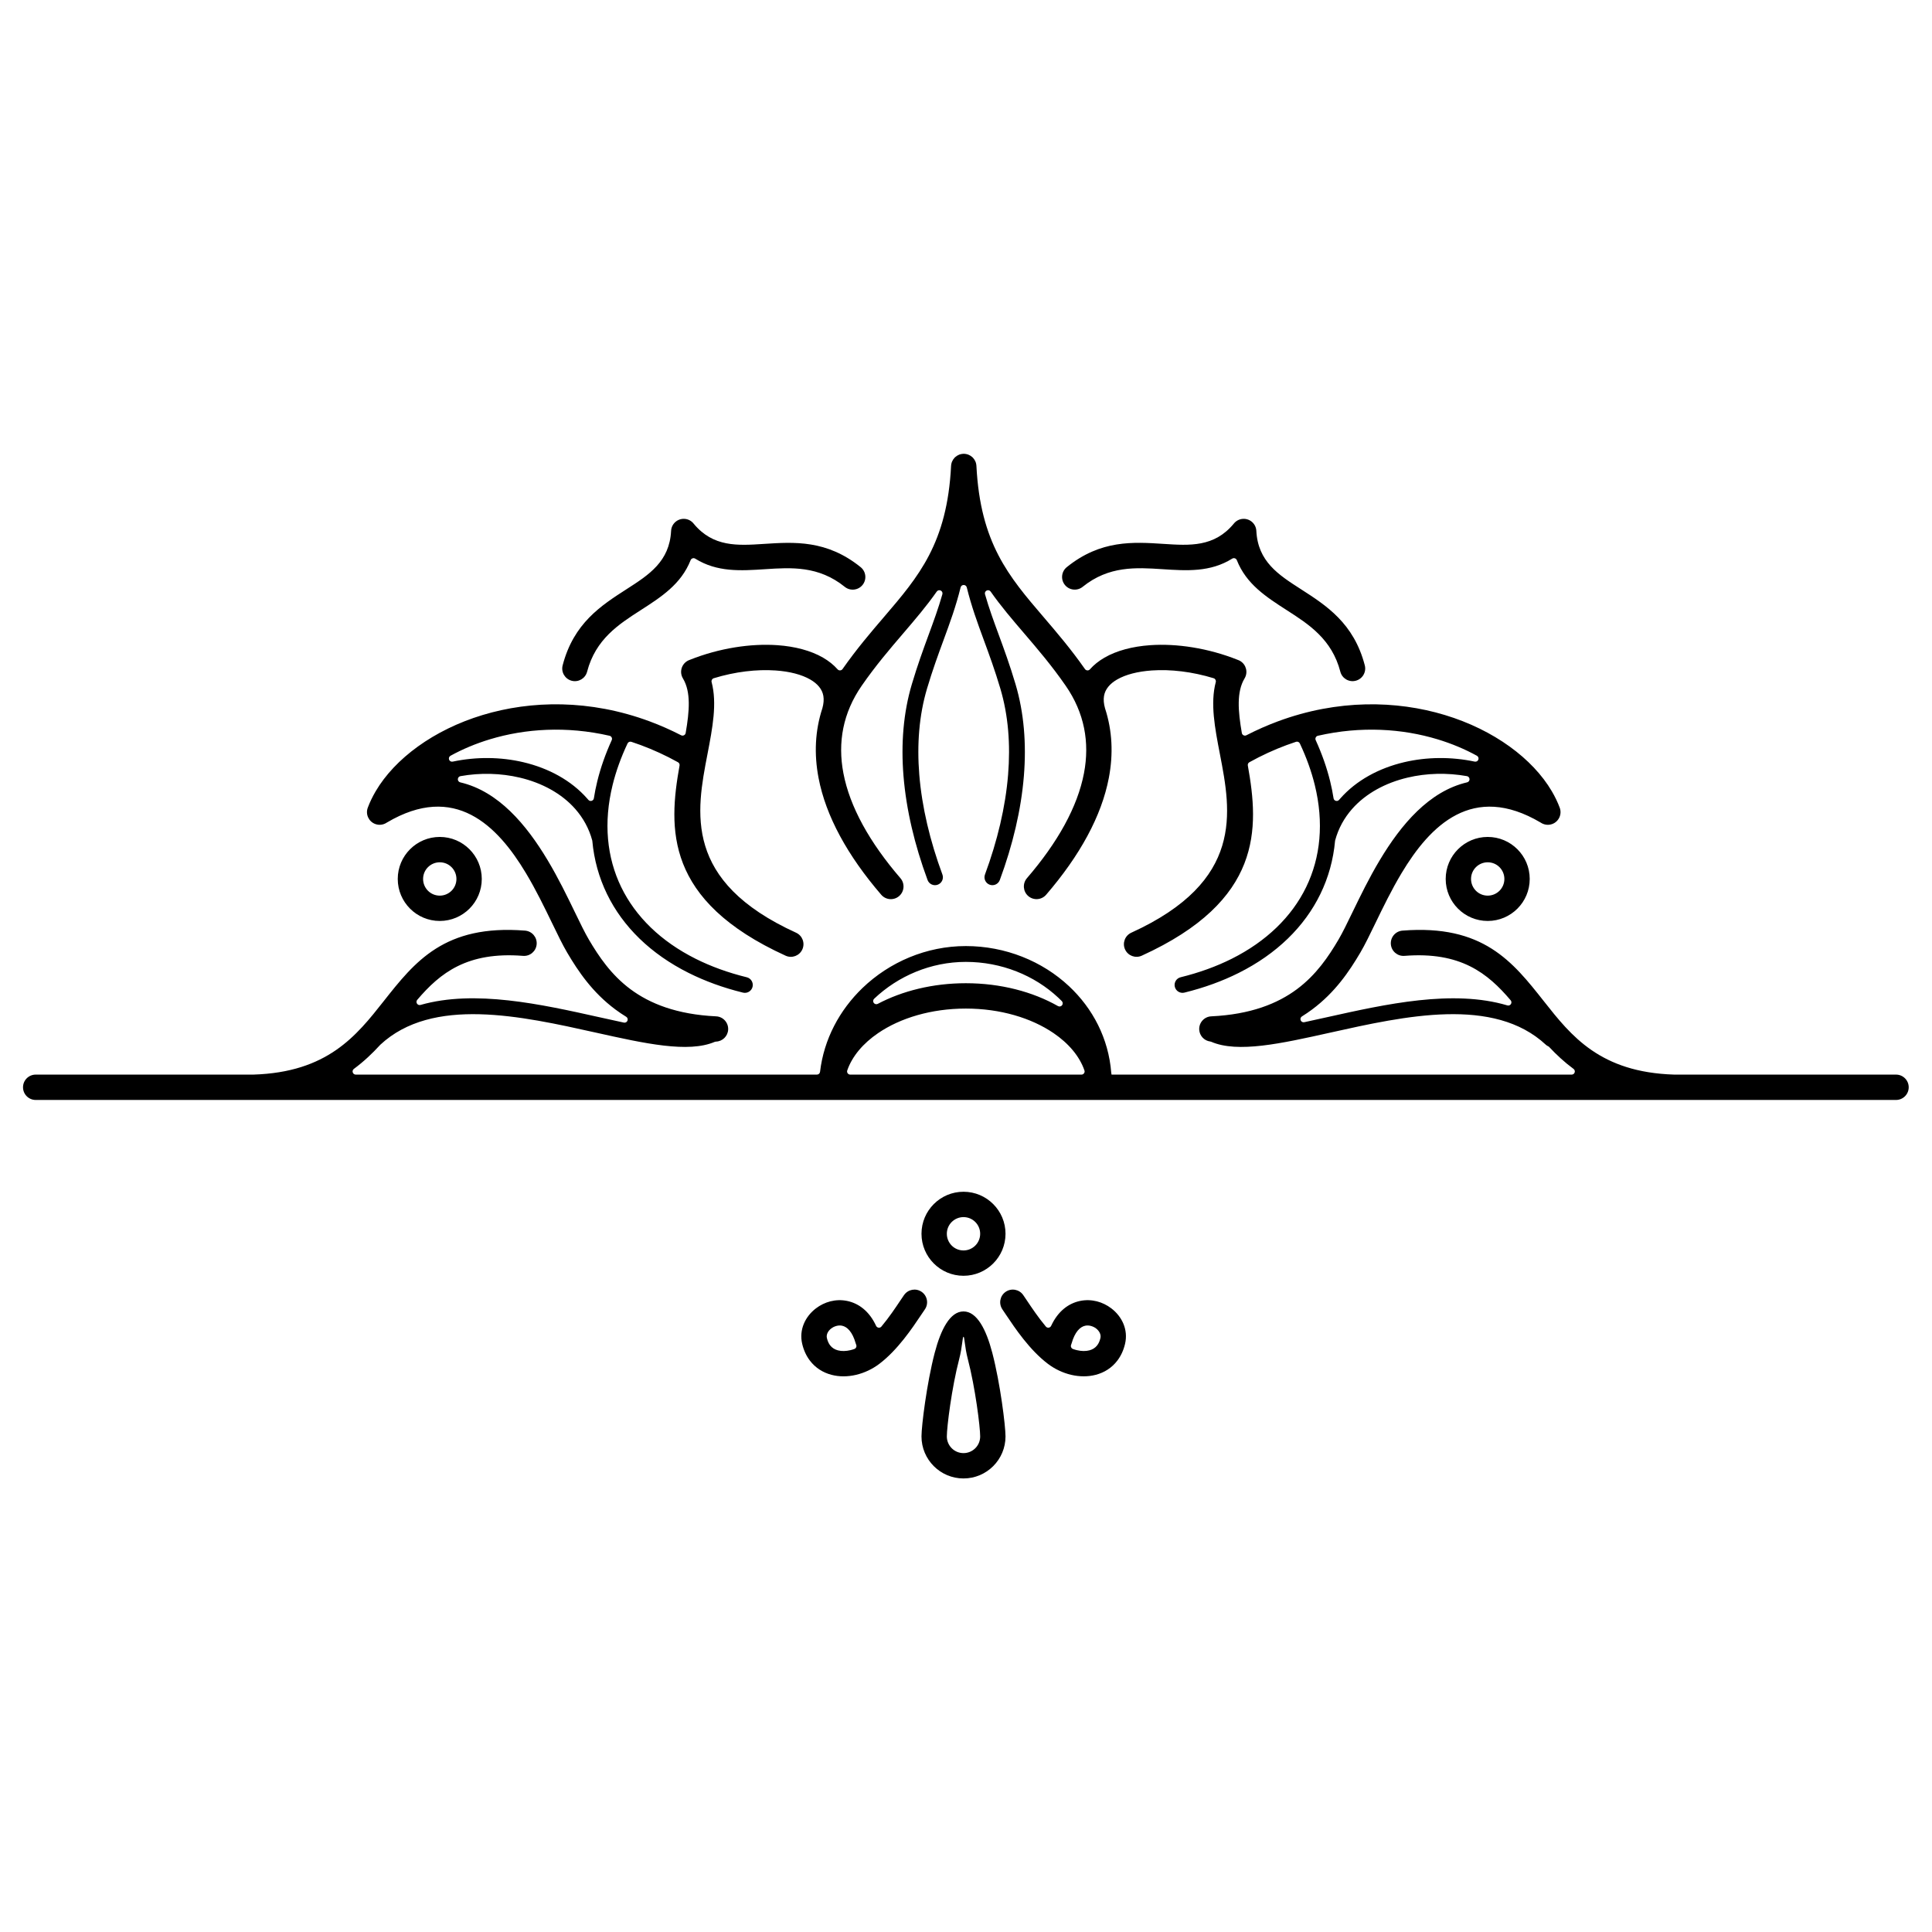
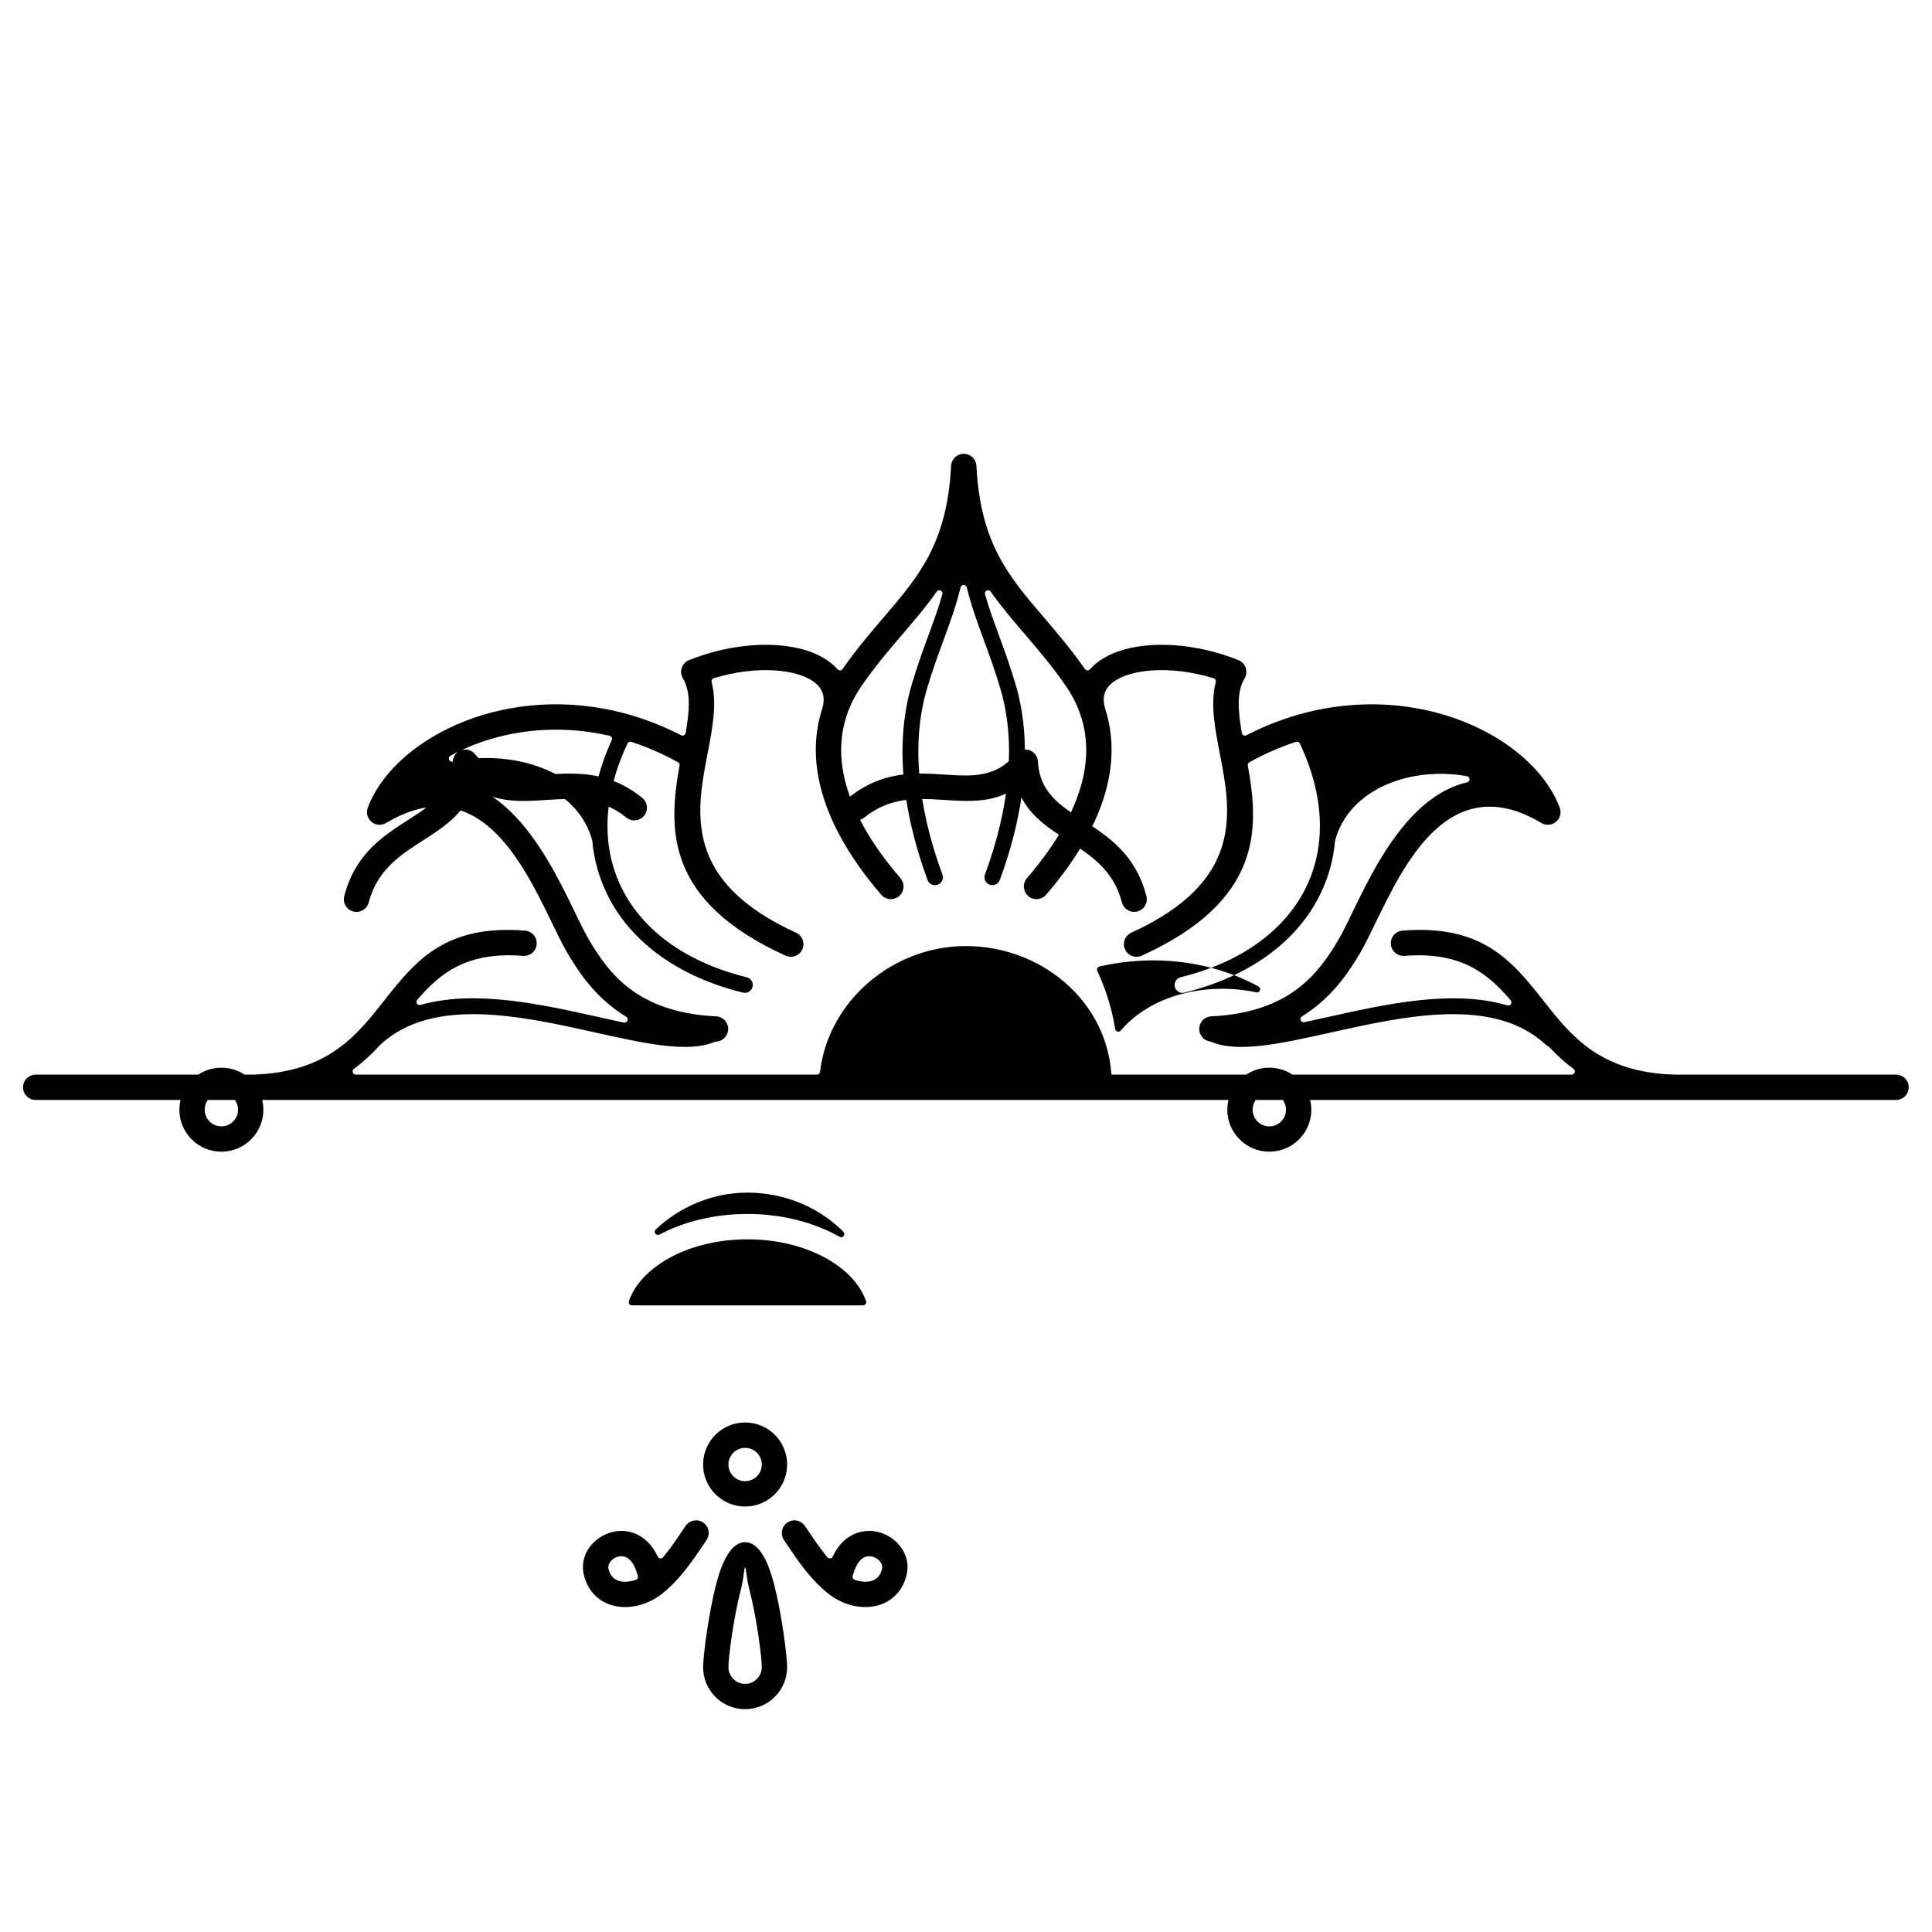
<svg xmlns="http://www.w3.org/2000/svg" fill="#000000" width="800px" height="800px" version="1.1" viewBox="144 144 512 512">
-   <path d="m153.46 435.5c-1.855 0-3.359-1.504-3.359-3.359s1.504-3.359 3.359-3.359h57.641 0.027c19.668-0.605 27.301-10.27 34.531-19.43 8.289-10.5 16.117-20.422 37.48-18.727 1.848 0.145 3.227 1.762 3.082 3.609-0.145 1.848-1.762 3.227-3.609 3.082-14.785-1.172-21.949 4.512-28.039 11.652-0.242 0.285-0.27 0.684-0.066 1s0.574 0.457 0.938 0.352c14.355-4.102 31.945-0.188 47.355 3.246 2.234 0.496 4.422 0.984 6.535 1.434 0.402 0.086 0.801-0.129 0.953-0.512 0.152-0.383 0.012-0.812-0.34-1.027-1.012-0.621-1.969-1.27-2.875-1.945-6.106-4.547-9.836-10.098-12.762-15.059-1.211-2.051-2.519-4.758-4.008-7.832-1.965-4.055-4.25-8.777-6.934-13.25-7.574-12.641-18.852-24.023-36.816-13.406-0.016 0.008-0.031 0.02-0.047 0.027-0.867 0.59-2 0.77-3.062 0.375-1.738-0.645-2.625-2.578-1.98-4.316 0.535-1.441 1.242-2.906 2.106-4.379 5.059-8.609 15.332-16.258 28.332-20.188 12.824-3.879 28.391-4.207 44.254 1.68 2.758 1.023 5.543 2.246 8.344 3.684 0.246 0.125 0.512 0.129 0.758 0.004 0.246-0.121 0.406-0.336 0.453-0.609 1.004-5.789 1.426-10.887-0.727-14.461-0.957-1.586-0.445-3.648 1.141-4.606 0.211-0.125 0.426-0.227 0.648-0.301 0.016-0.004 0.027-0.008 0.039-0.016 7.805-3.113 16.16-4.375 23.223-3.879 4.668 0.328 8.855 1.438 12.07 3.297 1.508 0.871 2.809 1.906 3.863 3.098 0.176 0.199 0.41 0.297 0.676 0.281 0.266-0.016 0.488-0.137 0.641-0.355 3.769-5.375 7.496-9.727 10.992-13.809 9.203-10.75 16.734-19.547 17.77-40.031 0.012-0.285 0.062-0.562 0.145-0.824l0.004-0.008 0.02-0.062 0.004-0.012c0-0.008 0.004-0.012 0.004-0.016l0.023-0.07c0-0.004 0.004-0.008 0.004-0.016l0.004-0.008c0.008-0.02 0.016-0.039 0.023-0.059l0.008-0.016c0.16-0.398 0.395-0.762 0.688-1.066 0.016-0.02 0.035-0.035 0.051-0.055l0.004-0.004c0.016-0.016 0.035-0.035 0.055-0.051 0.02-0.02 0.039-0.035 0.059-0.055 0.293-0.266 0.633-0.48 1.008-0.633l0.016-0.008c0.02-0.008 0.039-0.016 0.059-0.023l0.008-0.004c0.004 0 0.008-0.004 0.016-0.004l0.07-0.023c0.008-0.004 0.012-0.004 0.016-0.004l0.012-0.004 0.062-0.02 0.008-0.004c0.262-0.082 0.539-0.129 0.824-0.145h0.004c0.027 0 0.051-0.004 0.078-0.004h0.07 0.016 0.07c0.027 0 0.051 0 0.078 0.004h0.004c0.285 0.012 0.562 0.062 0.824 0.145l0.008 0.004 0.062 0.02 0.012 0.004c0.008 0 0.012 0.004 0.016 0.004l0.07 0.023c0.004 0 0.008 0.004 0.016 0.004l0.008 0.004c0.02 0.008 0.039 0.016 0.059 0.023l0.016 0.008c0.375 0.148 0.715 0.367 1.008 0.633 0.02 0.016 0.039 0.035 0.059 0.055 0.02 0.016 0.035 0.035 0.055 0.051l0.004 0.004c0.016 0.016 0.035 0.035 0.051 0.055 0.02 0.02 0.035 0.039 0.055 0.059 0.266 0.293 0.48 0.633 0.633 1.008l0.008 0.016c0.008 0.02 0.016 0.039 0.023 0.059l0.004 0.008c0 0.004 0.004 0.008 0.004 0.016l0.023 0.07c0.004 0.008 0.004 0.012 0.004 0.016l0.004 0.012 0.02 0.062 0.004 0.008c0.082 0.262 0.129 0.539 0.145 0.824 1.039 20.484 8.566 29.281 17.77 40.031 3.496 4.086 7.223 8.438 10.992 13.809 0.152 0.219 0.375 0.34 0.641 0.355 0.266 0.016 0.5-0.082 0.676-0.281 1.051-1.191 2.352-2.223 3.863-3.098 3.215-1.859 7.402-2.969 12.07-3.297 7.066-0.5 15.418 0.766 23.223 3.879 0.012 0.004 0.023 0.008 0.039 0.016 0.223 0.074 0.438 0.176 0.648 0.301 1.586 0.957 2.098 3.019 1.141 4.606-2.152 3.574-1.73 8.668-0.727 14.461 0.047 0.273 0.207 0.484 0.453 0.609 0.246 0.121 0.512 0.121 0.758-0.004 2.801-1.438 5.582-2.66 8.344-3.684 15.863-5.887 31.43-5.559 44.254-1.68 13 3.93 23.273 11.578 28.332 20.188 0.867 1.473 1.57 2.938 2.106 4.379 0.645 1.738-0.242 3.672-1.98 4.316-1.059 0.395-2.191 0.215-3.062-0.375-0.016-0.012-0.031-0.02-0.047-0.027-17.965-10.617-29.242 0.77-36.816 13.406-2.684 4.477-4.969 9.195-6.934 13.25-1.488 3.074-2.797 5.777-4.008 7.832-2.926 4.965-6.66 10.516-12.762 15.059-0.855 0.637-1.758 1.254-2.707 1.844-0.352 0.219-0.488 0.645-0.336 1.027 0.152 0.383 0.551 0.594 0.953 0.508 1.961-0.418 3.981-0.871 6.043-1.328 15.559-3.465 33.344-7.426 47.777-3.125 0.363 0.109 0.738-0.031 0.941-0.348 0.207-0.316 0.18-0.715-0.062-1.004-6.113-7.195-13.27-12.953-28.145-11.777-1.848 0.145-3.465-1.234-3.609-3.082s1.234-3.465 3.082-3.609c21.363-1.695 29.191 8.227 37.48 18.727 7.231 9.16 14.859 18.824 34.531 19.43h0.027 58.758c1.855 0 3.359 1.504 3.359 3.359s-1.504 3.359-3.359 3.359h-492.99zm91.281-14.582c-2.074 2.262-4.344 4.418-6.957 6.348-0.297 0.219-0.414 0.586-0.301 0.938 0.117 0.352 0.43 0.578 0.797 0.578h122.21c0.43 0 0.785-0.316 0.832-0.742 1.012-8.629 5.176-16.375 11.262-22.223 7.133-6.852 16.914-11.098 27.367-11.098 10.496 0 20.27 4.004 27.359 10.641 6.293 5.891 10.473 13.848 11.18 22.922 0.004 0.031 0.008 0.059 0.012 0.094 0.027 0.137 0.051 0.273 0.074 0.41h121.93c0.367 0 0.684-0.227 0.797-0.578 0.113-0.352-0.004-0.719-0.301-0.938-2.406-1.773-4.516-3.742-6.453-5.805-0.082-0.086-0.168-0.148-0.277-0.195-0.211-0.094-0.41-0.219-0.59-0.387-13.828-12.875-37.359-7.633-57.121-3.231-13.059 2.91-24.566 5.473-31.59 2.426-0.078-0.035-0.148-0.055-0.23-0.062-1.59-0.195-2.856-1.512-2.934-3.168-0.086-1.848 1.34-3.418 3.188-3.504 10.453-0.5 17.586-3.379 22.723-7.207 5.125-3.816 8.391-8.699 10.98-13.094 1.094-1.855 2.336-4.418 3.746-7.332 2.016-4.156 4.359-9 7.223-13.777 5.644-9.422 13.039-18.238 23.129-20.602 0.391-0.09 0.66-0.438 0.648-0.84-0.012-0.402-0.297-0.73-0.691-0.805-5.258-0.941-10.707-0.801-15.73 0.391-5.832 1.379-11.062 4.176-14.707 8.316-2.062 2.344-3.617 5.117-4.481 8.305-0.012 0.051-0.02 0.094-0.027 0.145-0.453 4.996-1.77 9.711-3.883 14.062-4.227 8.703-11.613 15.898-21.625 20.918-4.34 2.176-9.164 3.938-14.422 5.231-1.125 0.277-2.258-0.41-2.535-1.535s0.41-2.258 1.535-2.535c4.973-1.223 9.504-2.875 13.551-4.902 9.164-4.594 15.902-11.129 19.723-18.996 3.812-7.852 4.734-17.074 2.277-27.066-0.883-3.582-2.191-7.254-3.953-10.992-0.18-0.387-0.617-0.574-1.02-0.441-0.832 0.273-1.66 0.562-2.496 0.871-3.305 1.227-6.598 2.731-9.852 4.539-0.32 0.176-0.484 0.523-0.418 0.883 3 16.695 3.914 35.785-28.102 50.383-1.68 0.77-3.668 0.027-4.434-1.652-0.77-1.68-0.027-3.668 1.652-4.434 29.973-13.664 26.441-32.008 23.492-47.289-1.352-7.008-2.594-13.461-1.105-19.137 0.113-0.438-0.137-0.883-0.566-1.016-5.664-1.734-11.422-2.406-16.41-2.055-3.684 0.262-6.875 1.066-9.184 2.402-1.902 1.102-3.156 2.562-3.457 4.348-0.16 0.949-0.082 2.039 0.266 3.277 0.004 0.012 0.008 0.02 0.012 0.031 1.922 5.898 2.207 12.062 1.004 18.391-1.93 10.145-7.691 20.617-16.617 30.984-1.211 1.406-3.332 1.562-4.738 0.355-1.406-1.211-1.562-3.332-0.355-4.738 8.18-9.5 13.426-18.918 15.121-27.836 1.555-8.176 0.105-16.012-4.852-23.172-3.695-5.34-7.469-9.746-11-13.871-3.203-3.742-6.223-7.269-8.883-11.078-0.238-0.34-0.676-0.457-1.051-0.277s-0.559 0.59-0.445 0.988c1.066 3.738 2.309 7.117 3.637 10.73 1.414 3.852 2.926 7.965 4.457 13.117 2.242 7.551 2.902 15.777 2.207 24.332-0.73 8.941-2.941 18.258-6.375 27.547-0.398 1.086-1.602 1.645-2.691 1.246-1.086-0.398-1.645-1.602-1.246-2.691 3.305-8.941 5.43-17.883 6.129-26.434 0.66-8.07 0.047-15.789-2.043-22.824-1.469-4.945-2.969-9.027-4.375-12.852-1.707-4.644-3.277-8.914-4.531-13.992-0.094-0.379-0.426-0.637-0.816-0.637s-0.723 0.258-0.816 0.637c-1.258 5.078-2.824 9.348-4.531 13.992-1.406 3.824-2.906 7.91-4.375 12.852-2.09 7.035-2.699 14.75-2.043 22.824 0.699 8.551 2.824 17.492 6.129 26.434 0.398 1.086-0.16 2.293-1.246 2.691-1.086 0.398-2.293-0.16-2.691-1.246-3.434-9.293-5.644-18.605-6.375-27.547-0.699-8.555-0.039-16.777 2.207-24.332 1.531-5.148 3.043-9.262 4.457-13.117 1.328-3.613 2.57-6.996 3.637-10.73 0.113-0.398-0.074-0.812-0.445-0.988-0.375-0.176-0.812-0.062-1.051 0.277-2.66 3.809-5.68 7.336-8.883 11.082-3.531 4.125-7.305 8.531-11 13.871-4.957 7.16-6.41 14.996-4.852 23.172 1.695 8.918 6.941 18.336 15.121 27.836 1.211 1.406 1.051 3.527-0.355 4.738-1.406 1.211-3.527 1.051-4.738-0.355-8.926-10.367-14.688-20.84-16.617-30.984-1.203-6.328-0.922-12.492 1.004-18.391 0.004-0.012 0.008-0.02 0.012-0.031 0.348-1.238 0.426-2.328 0.266-3.277-0.301-1.789-1.555-3.246-3.457-4.348-2.309-1.336-5.5-2.144-9.184-2.402-4.988-0.352-10.746 0.316-16.41 2.055-0.43 0.133-0.68 0.582-0.566 1.016 1.488 5.676 0.246 12.129-1.105 19.137-2.945 15.285-6.481 33.625 23.492 47.289 1.68 0.77 2.422 2.754 1.652 4.434-0.77 1.68-2.754 2.422-4.434 1.652-32.016-14.598-31.098-33.688-28.102-50.383 0.066-0.359-0.098-0.703-0.418-0.883-3.254-1.809-6.547-3.312-9.852-4.539-0.832-0.309-1.664-0.598-2.496-0.871-0.406-0.133-0.84 0.055-1.02 0.441-1.762 3.738-3.07 7.41-3.953 10.992-2.457 9.988-1.535 19.215 2.277 27.066 3.82 7.871 10.559 14.406 19.723 18.996 4.047 2.027 8.578 3.68 13.551 4.902 1.125 0.277 1.809 1.41 1.535 2.535-0.277 1.125-1.41 1.809-2.535 1.535-5.258-1.293-10.078-3.055-14.422-5.231-10.012-5.016-17.402-12.215-21.625-20.918-2.113-4.352-3.43-9.066-3.883-14.062-0.004-0.051-0.012-0.094-0.027-0.145-0.867-3.188-2.422-5.961-4.481-8.305-3.644-4.141-8.875-6.938-14.707-8.316-5.027-1.188-10.473-1.332-15.73-0.391-0.395 0.07-0.68 0.402-0.691 0.805-0.012 0.402 0.254 0.75 0.648 0.84 10.094 2.363 17.484 11.176 23.129 20.598 2.863 4.777 5.207 9.617 7.223 13.777 1.41 2.914 2.652 5.477 3.746 7.332 2.59 4.391 5.856 9.277 10.98 13.094 5.137 3.824 12.27 6.707 22.723 7.207 1.848 0.086 3.273 1.656 3.188 3.504-0.082 1.762-1.512 3.141-3.246 3.191-0.109 0.004-0.203 0.023-0.305 0.066-7.027 3-18.504 0.445-31.527-2.453-19.758-4.402-43.281-9.641-57.113 3.223l-0.047 0.047zm19.234-75.082c6.238-1.324 12.766-1.25 18.742 0.164 6.656 1.574 12.664 4.809 16.902 9.629 0.098 0.113 0.195 0.223 0.293 0.336 0.219 0.258 0.543 0.355 0.867 0.266 0.324-0.09 0.551-0.348 0.602-0.68 0.23-1.492 0.535-3 0.91-4.527 0.871-3.543 2.141-7.176 3.82-10.875 0.109-0.238 0.105-0.484-0.012-0.719-0.117-0.234-0.312-0.387-0.566-0.445-11.422-2.617-22.363-1.887-31.688 0.934-3.789 1.145-7.301 2.629-10.453 4.363-0.367 0.203-0.527 0.637-0.383 1.027 0.145 0.395 0.551 0.617 0.961 0.527zm57.875-61.148c0.086-1.848 1.656-3.273 3.504-3.188 1.02 0.047 1.91 0.547 2.488 1.293 0.008 0.008 0.012 0.016 0.016 0.023 5.156 6.203 11.621 5.781 18.543 5.328 8.094-0.527 16.699-1.09 25.676 6.156 1.441 1.16 1.672 3.269 0.512 4.711-1.16 1.441-3.269 1.672-4.711 0.512-6.945-5.609-14.219-5.133-21.055-4.684-6.551 0.43-12.77 0.832-18.578-2.789-0.219-0.137-0.461-0.164-0.707-0.086-0.246 0.082-0.422 0.25-0.52 0.488-2.519 6.367-7.766 9.738-13.289 13.289-5.762 3.703-11.891 7.641-14.141 16.266-0.465 1.789-2.289 2.863-4.082 2.402-1.789-0.465-2.863-2.289-2.402-4.082 2.914-11.176 10.172-15.84 17-20.227 5.859-3.766 11.328-7.281 11.742-15.406zm-61.309 87.828c-1.219 0-2.324 0.496-3.125 1.293-0.801 0.801-1.293 1.902-1.293 3.125 0 1.219 0.496 2.324 1.293 3.125 0.801 0.801 1.902 1.293 3.125 1.293 1.219 0 2.324-0.496 3.125-1.293 0.801-0.801 1.293-1.902 1.293-3.125 0-1.219-0.496-2.324-1.293-3.125-0.801-0.801-1.902-1.293-3.125-1.293zm-7.871-3.457c2.016-2.016 4.797-3.262 7.871-3.262 3.074 0 5.859 1.246 7.871 3.262 2.016 2.016 3.262 4.797 3.262 7.871 0 3.074-1.246 5.859-3.262 7.871-2.016 2.016-4.797 3.262-7.871 3.262-3.074 0-5.859-1.246-7.871-3.262-2.016-2.016-3.262-4.797-3.262-7.871 0-3.074 1.246-5.859 3.262-7.871zm246.21-13.094c0.098-0.113 0.191-0.227 0.293-0.336 4.238-4.82 10.25-8.055 16.902-9.629 5.977-1.414 12.504-1.488 18.742-0.164 0.41 0.086 0.816-0.137 0.961-0.527 0.145-0.395-0.016-0.824-0.383-1.027-3.152-1.734-6.664-3.219-10.453-4.363-9.32-2.82-20.266-3.551-31.688-0.934-0.254 0.059-0.449 0.211-0.566 0.445-0.117 0.234-0.121 0.48-0.012 0.719 1.68 3.699 2.949 7.332 3.82 10.875 0.375 1.523 0.68 3.035 0.91 4.527 0.051 0.332 0.277 0.586 0.602 0.68 0.324 0.09 0.652-0.008 0.867-0.266zm-27.93-73.172c0.578-0.746 1.469-1.246 2.488-1.293 1.848-0.086 3.418 1.34 3.504 3.188 0.41 8.129 5.879 11.641 11.742 15.406 6.824 4.387 14.086 9.051 17 20.227 0.465 1.789-0.609 3.617-2.402 4.082-1.789 0.465-3.617-0.609-4.082-2.402-2.246-8.621-8.375-12.562-14.141-16.266-5.523-3.551-10.77-6.922-13.289-13.289-0.094-0.238-0.273-0.406-0.52-0.488-0.246-0.082-0.488-0.051-0.707 0.086-5.809 3.621-12.027 3.219-18.578 2.789-6.84-0.445-14.113-0.922-21.055 4.684-1.441 1.16-3.551 0.93-4.711-0.512-1.16-1.441-0.93-3.551 0.512-4.711 8.973-7.246 17.582-6.684 25.676-6.156 6.922 0.453 13.387 0.875 18.543-5.328 0.008-0.008 0.012-0.016 0.016-0.023zm-87.363 204.41c1.051-1.523 3.137-1.902 4.656-0.852 1.523 1.051 1.902 3.137 0.852 4.656-0.297 0.426-0.617 0.91-0.977 1.445-2.367 3.539-6.231 9.309-11.086 12.984-1.852 1.402-3.988 2.398-6.16 2.91-2.195 0.52-4.453 0.543-6.535-0.008-2.238-0.59-4.238-1.824-5.723-3.785-0.914-1.207-1.613-2.672-2.023-4.414-0.887-3.758 0.82-7.266 3.652-9.418 1.137-0.863 2.449-1.508 3.828-1.855 1.43-0.359 2.953-0.418 4.473-0.094 2.961 0.625 5.801 2.633 7.633 6.594 0.125 0.27 0.359 0.441 0.652 0.48 0.293 0.039 0.562-0.066 0.754-0.293 2.008-2.402 3.719-4.957 4.965-6.824 0.391-0.582 0.742-1.105 1.031-1.523zm-14.234 14.609c0.355-0.082 0.707-0.191 1.059-0.316 0.223-0.082 0.387-0.234 0.48-0.453s0.098-0.441 0.008-0.66c-0.051-0.125-0.098-0.25-0.133-0.383-0.852-3.019-2.234-4.379-3.602-4.668-0.477-0.102-0.977-0.078-1.453 0.043-0.527 0.133-1.012 0.367-1.414 0.672-0.852 0.648-1.387 1.613-1.16 2.57 0.184 0.781 0.473 1.41 0.84 1.895 0.52 0.688 1.246 1.125 2.074 1.344 0.988 0.262 2.133 0.23 3.305-0.043zm40.301-10.805c-1.051-1.523-0.668-3.606 0.852-4.656 1.523-1.051 3.606-0.668 4.656 0.852 0.289 0.418 0.641 0.941 1.031 1.523 1.25 1.863 2.961 4.422 4.965 6.824 0.191 0.227 0.461 0.332 0.754 0.293 0.293-0.039 0.527-0.211 0.652-0.48 1.836-3.961 4.676-5.969 7.633-6.594 1.52-0.32 3.043-0.262 4.473 0.094 1.383 0.348 2.691 0.992 3.828 1.855 2.836 2.152 4.539 5.66 3.652 9.418-0.41 1.742-1.109 3.207-2.023 4.414-1.484 1.965-3.484 3.195-5.723 3.785-2.078 0.547-4.34 0.523-6.535 0.008-2.172-0.512-4.309-1.508-6.16-2.91-4.856-3.672-8.719-9.445-11.086-12.984-0.359-0.539-0.684-1.02-0.977-1.445zm18.688 10.488c0.352 0.129 0.703 0.234 1.059 0.316 1.172 0.277 2.32 0.305 3.305 0.043 0.828-0.219 1.555-0.656 2.074-1.344 0.367-0.484 0.656-1.113 0.84-1.895 0.227-0.953-0.309-1.922-1.16-2.57-0.406-0.309-0.891-0.539-1.414-0.672-0.48-0.121-0.977-0.145-1.453-0.043-1.367 0.289-2.75 1.648-3.602 4.668-0.035 0.133-0.082 0.262-0.133 0.383-0.09 0.219-0.09 0.441 0.008 0.66 0.094 0.219 0.258 0.371 0.48 0.453zm-29.004-3.234c-0.297 0-0.273 2.57-1.148 5.926-1.973 7.555-3.269 17.941-3.269 20.484 0 1.219 0.496 2.324 1.293 3.125 0.801 0.801 1.902 1.293 3.125 1.293 1.219 0 2.324-0.496 3.125-1.293 0.801-0.801 1.293-1.902 1.293-3.125 0-2.543-1.297-12.93-3.269-20.484-0.875-3.356-0.852-5.926-1.148-5.926zm-7.629 4.246c1.621-6.207 4.074-10.965 7.629-10.965 3.555 0 6.008 4.758 7.629 10.965 2.117 8.102 3.504 19.375 3.504 22.164 0 3.074-1.246 5.859-3.262 7.871-2.016 2.016-4.797 3.262-7.871 3.262-3.074 0-5.859-1.246-7.871-3.262-2.016-2.016-3.262-4.797-3.262-7.871 0-2.789 1.387-14.062 3.504-22.164zm7.629-35.961c-1.219 0-2.324 0.496-3.125 1.293-0.801 0.801-1.293 1.902-1.293 3.125 0 1.219 0.496 2.324 1.293 3.125 0.801 0.801 1.902 1.293 3.125 1.293 1.219 0 2.324-0.496 3.125-1.293 0.801-0.801 1.293-1.902 1.293-3.125 0-1.219-0.496-2.324-1.293-3.125-0.801-0.801-1.902-1.293-3.125-1.293zm-7.871-3.457c2.016-2.016 4.797-3.262 7.871-3.262 3.074 0 5.859 1.246 7.871 3.262 2.016 2.016 3.262 4.797 3.262 7.871 0 3.074-1.246 5.859-3.262 7.871-2.016 2.016-4.797 3.262-7.871 3.262-3.074 0-5.859-1.246-7.871-3.262-2.016-2.016-3.262-4.797-3.262-7.871 0-3.074 1.246-5.859 3.262-7.871zm146.79-97.293c3.074 0 5.859 1.246 7.871 3.262 2.016 2.016 3.262 4.797 3.262 7.871 0 3.074-1.246 5.859-3.262 7.871-2.016 2.016-4.797 3.262-7.871 3.262-3.074 0-5.859-1.246-7.871-3.262-2.016-2.016-3.262-4.797-3.262-7.871 0-3.074 1.246-5.859 3.262-7.871 2.016-2.016 4.797-3.262 7.871-3.262zm3.125 8.012c-0.801-0.801-1.902-1.293-3.125-1.293-1.219 0-2.324 0.496-3.125 1.293-0.801 0.801-1.293 1.902-1.293 3.125 0 1.219 0.496 2.324 1.293 3.125 0.801 0.801 1.902 1.293 3.125 1.293 1.219 0 2.324-0.496 3.125-1.293 0.801-0.801 1.293-1.902 1.293-3.125 0-1.219-0.496-2.324-1.293-3.125zm-164.76 36.223c6.488-3.43 14.586-5.469 23.336-5.469 9.242 0 17.758 2.277 24.418 6.059 0.367 0.207 0.824 0.117 1.082-0.219 0.258-0.336 0.227-0.801-0.07-1.102-0.301-0.305-0.609-0.605-0.922-0.898-6.324-5.922-15.078-9.492-24.504-9.492-9.27 0-17.945 3.731-24.305 9.766-0.305 0.289-0.352 0.754-0.105 1.098 0.246 0.344 0.699 0.449 1.074 0.254zm-7.293 18.75h61.262c0.281 0 0.52-0.125 0.684-0.352 0.164-0.227 0.203-0.496 0.109-0.762-1.297-3.758-4.188-7.164-8.18-9.883-5.898-4.016-14.113-6.504-23.246-6.504-9.133 0-17.348 2.484-23.246 6.504-3.988 2.719-6.879 6.125-8.18 9.883-0.09 0.266-0.051 0.531 0.109 0.762 0.164 0.227 0.402 0.352 0.684 0.352z" />
+   <path d="m153.46 435.5c-1.855 0-3.359-1.504-3.359-3.359s1.504-3.359 3.359-3.359h57.641 0.027c19.668-0.605 27.301-10.27 34.531-19.43 8.289-10.5 16.117-20.422 37.48-18.727 1.848 0.145 3.227 1.762 3.082 3.609-0.145 1.848-1.762 3.227-3.609 3.082-14.785-1.172-21.949 4.512-28.039 11.652-0.242 0.285-0.27 0.684-0.066 1s0.574 0.457 0.938 0.352c14.355-4.102 31.945-0.188 47.355 3.246 2.234 0.496 4.422 0.984 6.535 1.434 0.402 0.086 0.801-0.129 0.953-0.512 0.152-0.383 0.012-0.812-0.34-1.027-1.012-0.621-1.969-1.27-2.875-1.945-6.106-4.547-9.836-10.098-12.762-15.059-1.211-2.051-2.519-4.758-4.008-7.832-1.965-4.055-4.25-8.777-6.934-13.25-7.574-12.641-18.852-24.023-36.816-13.406-0.016 0.008-0.031 0.02-0.047 0.027-0.867 0.59-2 0.77-3.062 0.375-1.738-0.645-2.625-2.578-1.98-4.316 0.535-1.441 1.242-2.906 2.106-4.379 5.059-8.609 15.332-16.258 28.332-20.188 12.824-3.879 28.391-4.207 44.254 1.68 2.758 1.023 5.543 2.246 8.344 3.684 0.246 0.125 0.512 0.129 0.758 0.004 0.246-0.121 0.406-0.336 0.453-0.609 1.004-5.789 1.426-10.887-0.727-14.461-0.957-1.586-0.445-3.648 1.141-4.606 0.211-0.125 0.426-0.227 0.648-0.301 0.016-0.004 0.027-0.008 0.039-0.016 7.805-3.113 16.16-4.375 23.223-3.879 4.668 0.328 8.855 1.438 12.07 3.297 1.508 0.871 2.809 1.906 3.863 3.098 0.176 0.199 0.41 0.297 0.676 0.281 0.266-0.016 0.488-0.137 0.641-0.355 3.769-5.375 7.496-9.727 10.992-13.809 9.203-10.75 16.734-19.547 17.77-40.031 0.012-0.285 0.062-0.562 0.145-0.824l0.004-0.008 0.02-0.062 0.004-0.012c0-0.008 0.004-0.012 0.004-0.016l0.023-0.07c0-0.004 0.004-0.008 0.004-0.016l0.004-0.008c0.008-0.02 0.016-0.039 0.023-0.059l0.008-0.016c0.16-0.398 0.395-0.762 0.688-1.066 0.016-0.02 0.035-0.035 0.051-0.055l0.004-0.004c0.016-0.016 0.035-0.035 0.055-0.051 0.02-0.02 0.039-0.035 0.059-0.055 0.293-0.266 0.633-0.48 1.008-0.633l0.016-0.008c0.02-0.008 0.039-0.016 0.059-0.023l0.008-0.004c0.004 0 0.008-0.004 0.016-0.004l0.07-0.023c0.008-0.004 0.012-0.004 0.016-0.004l0.012-0.004 0.062-0.02 0.008-0.004c0.262-0.082 0.539-0.129 0.824-0.145h0.004c0.027 0 0.051-0.004 0.078-0.004h0.07 0.016 0.07c0.027 0 0.051 0 0.078 0.004h0.004c0.285 0.012 0.562 0.062 0.824 0.145l0.008 0.004 0.062 0.02 0.012 0.004c0.008 0 0.012 0.004 0.016 0.004l0.07 0.023c0.004 0 0.008 0.004 0.016 0.004l0.008 0.004c0.02 0.008 0.039 0.016 0.059 0.023l0.016 0.008c0.375 0.148 0.715 0.367 1.008 0.633 0.02 0.016 0.039 0.035 0.059 0.055 0.02 0.016 0.035 0.035 0.055 0.051l0.004 0.004c0.016 0.016 0.035 0.035 0.051 0.055 0.02 0.02 0.035 0.039 0.055 0.059 0.266 0.293 0.48 0.633 0.633 1.008l0.008 0.016c0.008 0.02 0.016 0.039 0.023 0.059l0.004 0.008c0 0.004 0.004 0.008 0.004 0.016l0.023 0.07c0.004 0.008 0.004 0.012 0.004 0.016l0.004 0.012 0.02 0.062 0.004 0.008c0.082 0.262 0.129 0.539 0.145 0.824 1.039 20.484 8.566 29.281 17.77 40.031 3.496 4.086 7.223 8.438 10.992 13.809 0.152 0.219 0.375 0.34 0.641 0.355 0.266 0.016 0.5-0.082 0.676-0.281 1.051-1.191 2.352-2.223 3.863-3.098 3.215-1.859 7.402-2.969 12.07-3.297 7.066-0.5 15.418 0.766 23.223 3.879 0.012 0.004 0.023 0.008 0.039 0.016 0.223 0.074 0.438 0.176 0.648 0.301 1.586 0.957 2.098 3.019 1.141 4.606-2.152 3.574-1.73 8.668-0.727 14.461 0.047 0.273 0.207 0.484 0.453 0.609 0.246 0.121 0.512 0.121 0.758-0.004 2.801-1.438 5.582-2.66 8.344-3.684 15.863-5.887 31.43-5.559 44.254-1.68 13 3.93 23.273 11.578 28.332 20.188 0.867 1.473 1.57 2.938 2.106 4.379 0.645 1.738-0.242 3.672-1.98 4.316-1.059 0.395-2.191 0.215-3.062-0.375-0.016-0.012-0.031-0.02-0.047-0.027-17.965-10.617-29.242 0.77-36.816 13.406-2.684 4.477-4.969 9.195-6.934 13.25-1.488 3.074-2.797 5.777-4.008 7.832-2.926 4.965-6.66 10.516-12.762 15.059-0.855 0.637-1.758 1.254-2.707 1.844-0.352 0.219-0.488 0.645-0.336 1.027 0.152 0.383 0.551 0.594 0.953 0.508 1.961-0.418 3.981-0.871 6.043-1.328 15.559-3.465 33.344-7.426 47.777-3.125 0.363 0.109 0.738-0.031 0.941-0.348 0.207-0.316 0.18-0.715-0.062-1.004-6.113-7.195-13.27-12.953-28.145-11.777-1.848 0.145-3.465-1.234-3.609-3.082s1.234-3.465 3.082-3.609c21.363-1.695 29.191 8.227 37.48 18.727 7.231 9.16 14.859 18.824 34.531 19.43h0.027 58.758c1.855 0 3.359 1.504 3.359 3.359s-1.504 3.359-3.359 3.359h-492.99zm91.281-14.582c-2.074 2.262-4.344 4.418-6.957 6.348-0.297 0.219-0.414 0.586-0.301 0.938 0.117 0.352 0.43 0.578 0.797 0.578h122.21c0.43 0 0.785-0.316 0.832-0.742 1.012-8.629 5.176-16.375 11.262-22.223 7.133-6.852 16.914-11.098 27.367-11.098 10.496 0 20.27 4.004 27.359 10.641 6.293 5.891 10.473 13.848 11.18 22.922 0.004 0.031 0.008 0.059 0.012 0.094 0.027 0.137 0.051 0.273 0.074 0.41h121.93c0.367 0 0.684-0.227 0.797-0.578 0.113-0.352-0.004-0.719-0.301-0.938-2.406-1.773-4.516-3.742-6.453-5.805-0.082-0.086-0.168-0.148-0.277-0.195-0.211-0.094-0.41-0.219-0.59-0.387-13.828-12.875-37.359-7.633-57.121-3.231-13.059 2.91-24.566 5.473-31.59 2.426-0.078-0.035-0.148-0.055-0.23-0.062-1.59-0.195-2.856-1.512-2.934-3.168-0.086-1.848 1.34-3.418 3.188-3.504 10.453-0.5 17.586-3.379 22.723-7.207 5.125-3.816 8.391-8.699 10.98-13.094 1.094-1.855 2.336-4.418 3.746-7.332 2.016-4.156 4.359-9 7.223-13.777 5.644-9.422 13.039-18.238 23.129-20.602 0.391-0.09 0.66-0.438 0.648-0.84-0.012-0.402-0.297-0.73-0.691-0.805-5.258-0.941-10.707-0.801-15.73 0.391-5.832 1.379-11.062 4.176-14.707 8.316-2.062 2.344-3.617 5.117-4.481 8.305-0.012 0.051-0.02 0.094-0.027 0.145-0.453 4.996-1.77 9.711-3.883 14.062-4.227 8.703-11.613 15.898-21.625 20.918-4.34 2.176-9.164 3.938-14.422 5.231-1.125 0.277-2.258-0.41-2.535-1.535s0.41-2.258 1.535-2.535c4.973-1.223 9.504-2.875 13.551-4.902 9.164-4.594 15.902-11.129 19.723-18.996 3.812-7.852 4.734-17.074 2.277-27.066-0.883-3.582-2.191-7.254-3.953-10.992-0.18-0.387-0.617-0.574-1.02-0.441-0.832 0.273-1.66 0.562-2.496 0.871-3.305 1.227-6.598 2.731-9.852 4.539-0.32 0.176-0.484 0.523-0.418 0.883 3 16.695 3.914 35.785-28.102 50.383-1.68 0.77-3.668 0.027-4.434-1.652-0.77-1.68-0.027-3.668 1.652-4.434 29.973-13.664 26.441-32.008 23.492-47.289-1.352-7.008-2.594-13.461-1.105-19.137 0.113-0.438-0.137-0.883-0.566-1.016-5.664-1.734-11.422-2.406-16.41-2.055-3.684 0.262-6.875 1.066-9.184 2.402-1.902 1.102-3.156 2.562-3.457 4.348-0.16 0.949-0.082 2.039 0.266 3.277 0.004 0.012 0.008 0.02 0.012 0.031 1.922 5.898 2.207 12.062 1.004 18.391-1.93 10.145-7.691 20.617-16.617 30.984-1.211 1.406-3.332 1.562-4.738 0.355-1.406-1.211-1.562-3.332-0.355-4.738 8.18-9.5 13.426-18.918 15.121-27.836 1.555-8.176 0.105-16.012-4.852-23.172-3.695-5.34-7.469-9.746-11-13.871-3.203-3.742-6.223-7.269-8.883-11.078-0.238-0.34-0.676-0.457-1.051-0.277s-0.559 0.59-0.445 0.988c1.066 3.738 2.309 7.117 3.637 10.73 1.414 3.852 2.926 7.965 4.457 13.117 2.242 7.551 2.902 15.777 2.207 24.332-0.73 8.941-2.941 18.258-6.375 27.547-0.398 1.086-1.602 1.645-2.691 1.246-1.086-0.398-1.645-1.602-1.246-2.691 3.305-8.941 5.43-17.883 6.129-26.434 0.66-8.07 0.047-15.789-2.043-22.824-1.469-4.945-2.969-9.027-4.375-12.852-1.707-4.644-3.277-8.914-4.531-13.992-0.094-0.379-0.426-0.637-0.816-0.637s-0.723 0.258-0.816 0.637c-1.258 5.078-2.824 9.348-4.531 13.992-1.406 3.824-2.906 7.91-4.375 12.852-2.09 7.035-2.699 14.75-2.043 22.824 0.699 8.551 2.824 17.492 6.129 26.434 0.398 1.086-0.16 2.293-1.246 2.691-1.086 0.398-2.293-0.16-2.691-1.246-3.434-9.293-5.644-18.605-6.375-27.547-0.699-8.555-0.039-16.777 2.207-24.332 1.531-5.148 3.043-9.262 4.457-13.117 1.328-3.613 2.57-6.996 3.637-10.73 0.113-0.398-0.074-0.812-0.445-0.988-0.375-0.176-0.812-0.062-1.051 0.277-2.66 3.809-5.68 7.336-8.883 11.082-3.531 4.125-7.305 8.531-11 13.871-4.957 7.16-6.41 14.996-4.852 23.172 1.695 8.918 6.941 18.336 15.121 27.836 1.211 1.406 1.051 3.527-0.355 4.738-1.406 1.211-3.527 1.051-4.738-0.355-8.926-10.367-14.688-20.84-16.617-30.984-1.203-6.328-0.922-12.492 1.004-18.391 0.004-0.012 0.008-0.02 0.012-0.031 0.348-1.238 0.426-2.328 0.266-3.277-0.301-1.789-1.555-3.246-3.457-4.348-2.309-1.336-5.5-2.144-9.184-2.402-4.988-0.352-10.746 0.316-16.41 2.055-0.43 0.133-0.68 0.582-0.566 1.016 1.488 5.676 0.246 12.129-1.105 19.137-2.945 15.285-6.481 33.625 23.492 47.289 1.68 0.77 2.422 2.754 1.652 4.434-0.77 1.68-2.754 2.422-4.434 1.652-32.016-14.598-31.098-33.688-28.102-50.383 0.066-0.359-0.098-0.703-0.418-0.883-3.254-1.809-6.547-3.312-9.852-4.539-0.832-0.309-1.664-0.598-2.496-0.871-0.406-0.133-0.84 0.055-1.02 0.441-1.762 3.738-3.07 7.41-3.953 10.992-2.457 9.988-1.535 19.215 2.277 27.066 3.82 7.871 10.559 14.406 19.723 18.996 4.047 2.027 8.578 3.68 13.551 4.902 1.125 0.277 1.809 1.41 1.535 2.535-0.277 1.125-1.41 1.809-2.535 1.535-5.258-1.293-10.078-3.055-14.422-5.231-10.012-5.016-17.402-12.215-21.625-20.918-2.113-4.352-3.43-9.066-3.883-14.062-0.004-0.051-0.012-0.094-0.027-0.145-0.867-3.188-2.422-5.961-4.481-8.305-3.644-4.141-8.875-6.938-14.707-8.316-5.027-1.188-10.473-1.332-15.73-0.391-0.395 0.07-0.68 0.402-0.691 0.805-0.012 0.402 0.254 0.75 0.648 0.84 10.094 2.363 17.484 11.176 23.129 20.598 2.863 4.777 5.207 9.617 7.223 13.777 1.41 2.914 2.652 5.477 3.746 7.332 2.59 4.391 5.856 9.277 10.98 13.094 5.137 3.824 12.27 6.707 22.723 7.207 1.848 0.086 3.273 1.656 3.188 3.504-0.082 1.762-1.512 3.141-3.246 3.191-0.109 0.004-0.203 0.023-0.305 0.066-7.027 3-18.504 0.445-31.527-2.453-19.758-4.402-43.281-9.641-57.113 3.223l-0.047 0.047zm19.234-75.082c6.238-1.324 12.766-1.25 18.742 0.164 6.656 1.574 12.664 4.809 16.902 9.629 0.098 0.113 0.195 0.223 0.293 0.336 0.219 0.258 0.543 0.355 0.867 0.266 0.324-0.09 0.551-0.348 0.602-0.68 0.23-1.492 0.535-3 0.91-4.527 0.871-3.543 2.141-7.176 3.82-10.875 0.109-0.238 0.105-0.484-0.012-0.719-0.117-0.234-0.312-0.387-0.566-0.445-11.422-2.617-22.363-1.887-31.688 0.934-3.789 1.145-7.301 2.629-10.453 4.363-0.367 0.203-0.527 0.637-0.383 1.027 0.145 0.395 0.551 0.617 0.961 0.527zc0.086-1.848 1.656-3.273 3.504-3.188 1.02 0.047 1.91 0.547 2.488 1.293 0.008 0.008 0.012 0.016 0.016 0.023 5.156 6.203 11.621 5.781 18.543 5.328 8.094-0.527 16.699-1.09 25.676 6.156 1.441 1.16 1.672 3.269 0.512 4.711-1.16 1.441-3.269 1.672-4.711 0.512-6.945-5.609-14.219-5.133-21.055-4.684-6.551 0.43-12.77 0.832-18.578-2.789-0.219-0.137-0.461-0.164-0.707-0.086-0.246 0.082-0.422 0.25-0.52 0.488-2.519 6.367-7.766 9.738-13.289 13.289-5.762 3.703-11.891 7.641-14.141 16.266-0.465 1.789-2.289 2.863-4.082 2.402-1.789-0.465-2.863-2.289-2.402-4.082 2.914-11.176 10.172-15.84 17-20.227 5.859-3.766 11.328-7.281 11.742-15.406zm-61.309 87.828c-1.219 0-2.324 0.496-3.125 1.293-0.801 0.801-1.293 1.902-1.293 3.125 0 1.219 0.496 2.324 1.293 3.125 0.801 0.801 1.902 1.293 3.125 1.293 1.219 0 2.324-0.496 3.125-1.293 0.801-0.801 1.293-1.902 1.293-3.125 0-1.219-0.496-2.324-1.293-3.125-0.801-0.801-1.902-1.293-3.125-1.293zm-7.871-3.457c2.016-2.016 4.797-3.262 7.871-3.262 3.074 0 5.859 1.246 7.871 3.262 2.016 2.016 3.262 4.797 3.262 7.871 0 3.074-1.246 5.859-3.262 7.871-2.016 2.016-4.797 3.262-7.871 3.262-3.074 0-5.859-1.246-7.871-3.262-2.016-2.016-3.262-4.797-3.262-7.871 0-3.074 1.246-5.859 3.262-7.871zm246.21-13.094c0.098-0.113 0.191-0.227 0.293-0.336 4.238-4.82 10.25-8.055 16.902-9.629 5.977-1.414 12.504-1.488 18.742-0.164 0.41 0.086 0.816-0.137 0.961-0.527 0.145-0.395-0.016-0.824-0.383-1.027-3.152-1.734-6.664-3.219-10.453-4.363-9.32-2.82-20.266-3.551-31.688-0.934-0.254 0.059-0.449 0.211-0.566 0.445-0.117 0.234-0.121 0.48-0.012 0.719 1.68 3.699 2.949 7.332 3.82 10.875 0.375 1.523 0.68 3.035 0.91 4.527 0.051 0.332 0.277 0.586 0.602 0.68 0.324 0.09 0.652-0.008 0.867-0.266zm-27.93-73.172c0.578-0.746 1.469-1.246 2.488-1.293 1.848-0.086 3.418 1.34 3.504 3.188 0.41 8.129 5.879 11.641 11.742 15.406 6.824 4.387 14.086 9.051 17 20.227 0.465 1.789-0.609 3.617-2.402 4.082-1.789 0.465-3.617-0.609-4.082-2.402-2.246-8.621-8.375-12.562-14.141-16.266-5.523-3.551-10.77-6.922-13.289-13.289-0.094-0.238-0.273-0.406-0.52-0.488-0.246-0.082-0.488-0.051-0.707 0.086-5.809 3.621-12.027 3.219-18.578 2.789-6.84-0.445-14.113-0.922-21.055 4.684-1.441 1.16-3.551 0.93-4.711-0.512-1.16-1.441-0.93-3.551 0.512-4.711 8.973-7.246 17.582-6.684 25.676-6.156 6.922 0.453 13.387 0.875 18.543-5.328 0.008-0.008 0.012-0.016 0.016-0.023zm-87.363 204.41c1.051-1.523 3.137-1.902 4.656-0.852 1.523 1.051 1.902 3.137 0.852 4.656-0.297 0.426-0.617 0.91-0.977 1.445-2.367 3.539-6.231 9.309-11.086 12.984-1.852 1.402-3.988 2.398-6.16 2.91-2.195 0.52-4.453 0.543-6.535-0.008-2.238-0.59-4.238-1.824-5.723-3.785-0.914-1.207-1.613-2.672-2.023-4.414-0.887-3.758 0.82-7.266 3.652-9.418 1.137-0.863 2.449-1.508 3.828-1.855 1.43-0.359 2.953-0.418 4.473-0.094 2.961 0.625 5.801 2.633 7.633 6.594 0.125 0.27 0.359 0.441 0.652 0.48 0.293 0.039 0.562-0.066 0.754-0.293 2.008-2.402 3.719-4.957 4.965-6.824 0.391-0.582 0.742-1.105 1.031-1.523zm-14.234 14.609c0.355-0.082 0.707-0.191 1.059-0.316 0.223-0.082 0.387-0.234 0.48-0.453s0.098-0.441 0.008-0.66c-0.051-0.125-0.098-0.25-0.133-0.383-0.852-3.019-2.234-4.379-3.602-4.668-0.477-0.102-0.977-0.078-1.453 0.043-0.527 0.133-1.012 0.367-1.414 0.672-0.852 0.648-1.387 1.613-1.16 2.57 0.184 0.781 0.473 1.41 0.84 1.895 0.52 0.688 1.246 1.125 2.074 1.344 0.988 0.262 2.133 0.23 3.305-0.043zm40.301-10.805c-1.051-1.523-0.668-3.606 0.852-4.656 1.523-1.051 3.606-0.668 4.656 0.852 0.289 0.418 0.641 0.941 1.031 1.523 1.25 1.863 2.961 4.422 4.965 6.824 0.191 0.227 0.461 0.332 0.754 0.293 0.293-0.039 0.527-0.211 0.652-0.48 1.836-3.961 4.676-5.969 7.633-6.594 1.52-0.32 3.043-0.262 4.473 0.094 1.383 0.348 2.691 0.992 3.828 1.855 2.836 2.152 4.539 5.66 3.652 9.418-0.41 1.742-1.109 3.207-2.023 4.414-1.484 1.965-3.484 3.195-5.723 3.785-2.078 0.547-4.34 0.523-6.535 0.008-2.172-0.512-4.309-1.508-6.16-2.91-4.856-3.672-8.719-9.445-11.086-12.984-0.359-0.539-0.684-1.02-0.977-1.445zm18.688 10.488c0.352 0.129 0.703 0.234 1.059 0.316 1.172 0.277 2.32 0.305 3.305 0.043 0.828-0.219 1.555-0.656 2.074-1.344 0.367-0.484 0.656-1.113 0.84-1.895 0.227-0.953-0.309-1.922-1.16-2.57-0.406-0.309-0.891-0.539-1.414-0.672-0.48-0.121-0.977-0.145-1.453-0.043-1.367 0.289-2.75 1.648-3.602 4.668-0.035 0.133-0.082 0.262-0.133 0.383-0.09 0.219-0.09 0.441 0.008 0.66 0.094 0.219 0.258 0.371 0.48 0.453zm-29.004-3.234c-0.297 0-0.273 2.57-1.148 5.926-1.973 7.555-3.269 17.941-3.269 20.484 0 1.219 0.496 2.324 1.293 3.125 0.801 0.801 1.902 1.293 3.125 1.293 1.219 0 2.324-0.496 3.125-1.293 0.801-0.801 1.293-1.902 1.293-3.125 0-2.543-1.297-12.93-3.269-20.484-0.875-3.356-0.852-5.926-1.148-5.926zm-7.629 4.246c1.621-6.207 4.074-10.965 7.629-10.965 3.555 0 6.008 4.758 7.629 10.965 2.117 8.102 3.504 19.375 3.504 22.164 0 3.074-1.246 5.859-3.262 7.871-2.016 2.016-4.797 3.262-7.871 3.262-3.074 0-5.859-1.246-7.871-3.262-2.016-2.016-3.262-4.797-3.262-7.871 0-2.789 1.387-14.062 3.504-22.164zm7.629-35.961c-1.219 0-2.324 0.496-3.125 1.293-0.801 0.801-1.293 1.902-1.293 3.125 0 1.219 0.496 2.324 1.293 3.125 0.801 0.801 1.902 1.293 3.125 1.293 1.219 0 2.324-0.496 3.125-1.293 0.801-0.801 1.293-1.902 1.293-3.125 0-1.219-0.496-2.324-1.293-3.125-0.801-0.801-1.902-1.293-3.125-1.293zm-7.871-3.457c2.016-2.016 4.797-3.262 7.871-3.262 3.074 0 5.859 1.246 7.871 3.262 2.016 2.016 3.262 4.797 3.262 7.871 0 3.074-1.246 5.859-3.262 7.871-2.016 2.016-4.797 3.262-7.871 3.262-3.074 0-5.859-1.246-7.871-3.262-2.016-2.016-3.262-4.797-3.262-7.871 0-3.074 1.246-5.859 3.262-7.871zm146.79-97.293c3.074 0 5.859 1.246 7.871 3.262 2.016 2.016 3.262 4.797 3.262 7.871 0 3.074-1.246 5.859-3.262 7.871-2.016 2.016-4.797 3.262-7.871 3.262-3.074 0-5.859-1.246-7.871-3.262-2.016-2.016-3.262-4.797-3.262-7.871 0-3.074 1.246-5.859 3.262-7.871 2.016-2.016 4.797-3.262 7.871-3.262zm3.125 8.012c-0.801-0.801-1.902-1.293-3.125-1.293-1.219 0-2.324 0.496-3.125 1.293-0.801 0.801-1.293 1.902-1.293 3.125 0 1.219 0.496 2.324 1.293 3.125 0.801 0.801 1.902 1.293 3.125 1.293 1.219 0 2.324-0.496 3.125-1.293 0.801-0.801 1.293-1.902 1.293-3.125 0-1.219-0.496-2.324-1.293-3.125zm-164.76 36.223c6.488-3.43 14.586-5.469 23.336-5.469 9.242 0 17.758 2.277 24.418 6.059 0.367 0.207 0.824 0.117 1.082-0.219 0.258-0.336 0.227-0.801-0.07-1.102-0.301-0.305-0.609-0.605-0.922-0.898-6.324-5.922-15.078-9.492-24.504-9.492-9.27 0-17.945 3.731-24.305 9.766-0.305 0.289-0.352 0.754-0.105 1.098 0.246 0.344 0.699 0.449 1.074 0.254zm-7.293 18.75h61.262c0.281 0 0.52-0.125 0.684-0.352 0.164-0.227 0.203-0.496 0.109-0.762-1.297-3.758-4.188-7.164-8.18-9.883-5.898-4.016-14.113-6.504-23.246-6.504-9.133 0-17.348 2.484-23.246 6.504-3.988 2.719-6.879 6.125-8.18 9.883-0.09 0.266-0.051 0.531 0.109 0.762 0.164 0.227 0.402 0.352 0.684 0.352z" />
</svg>